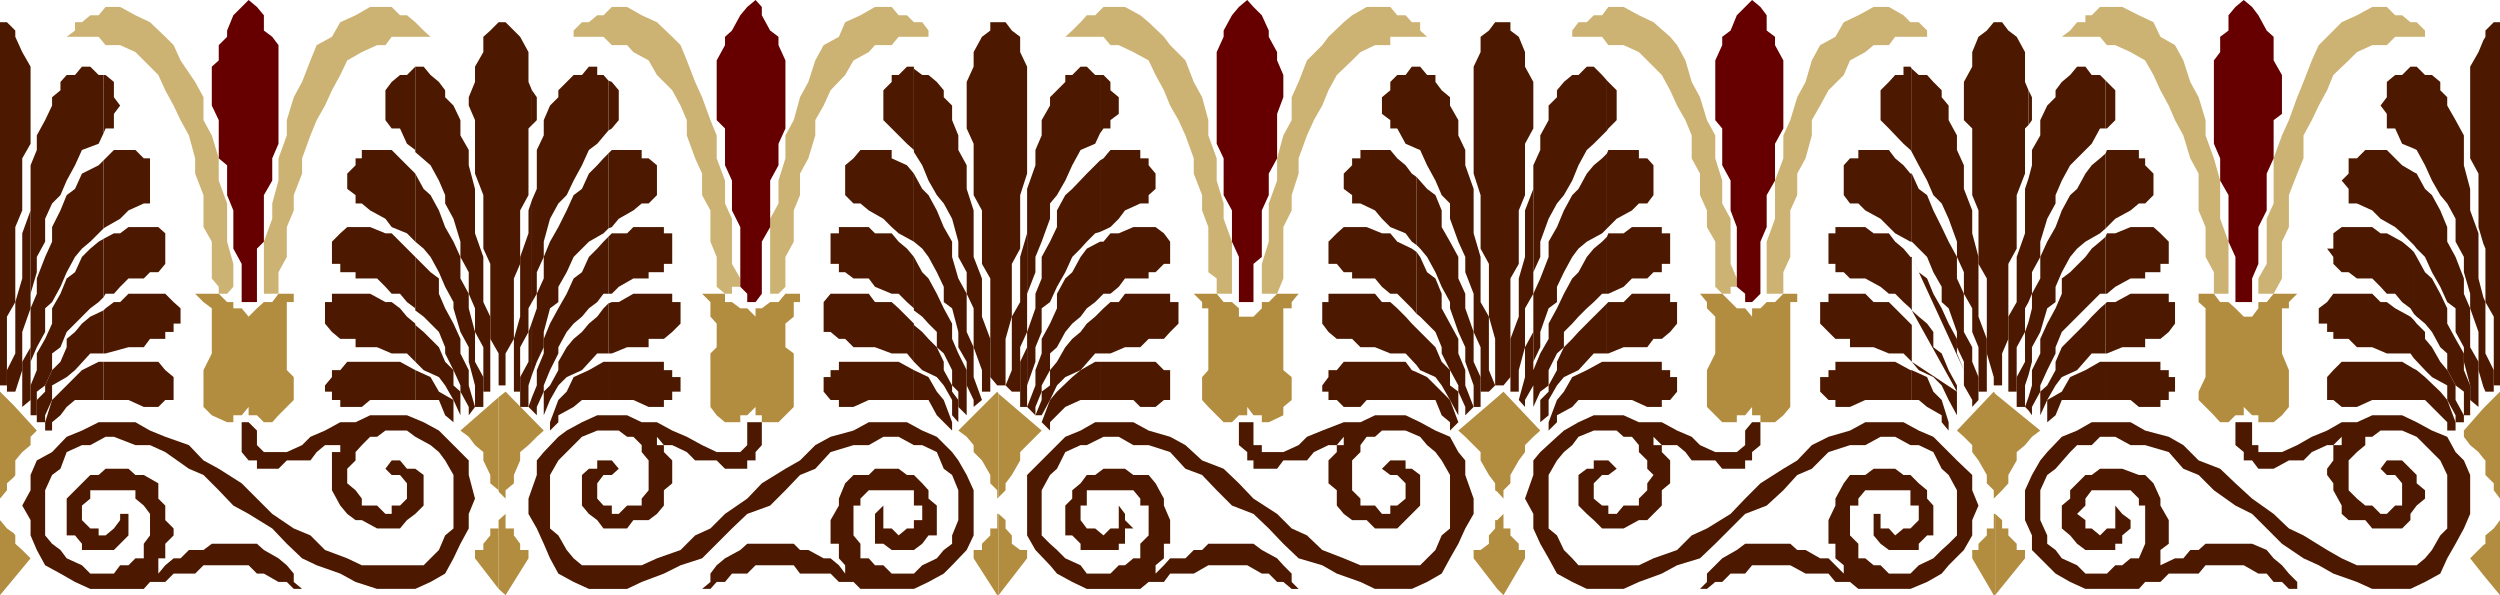
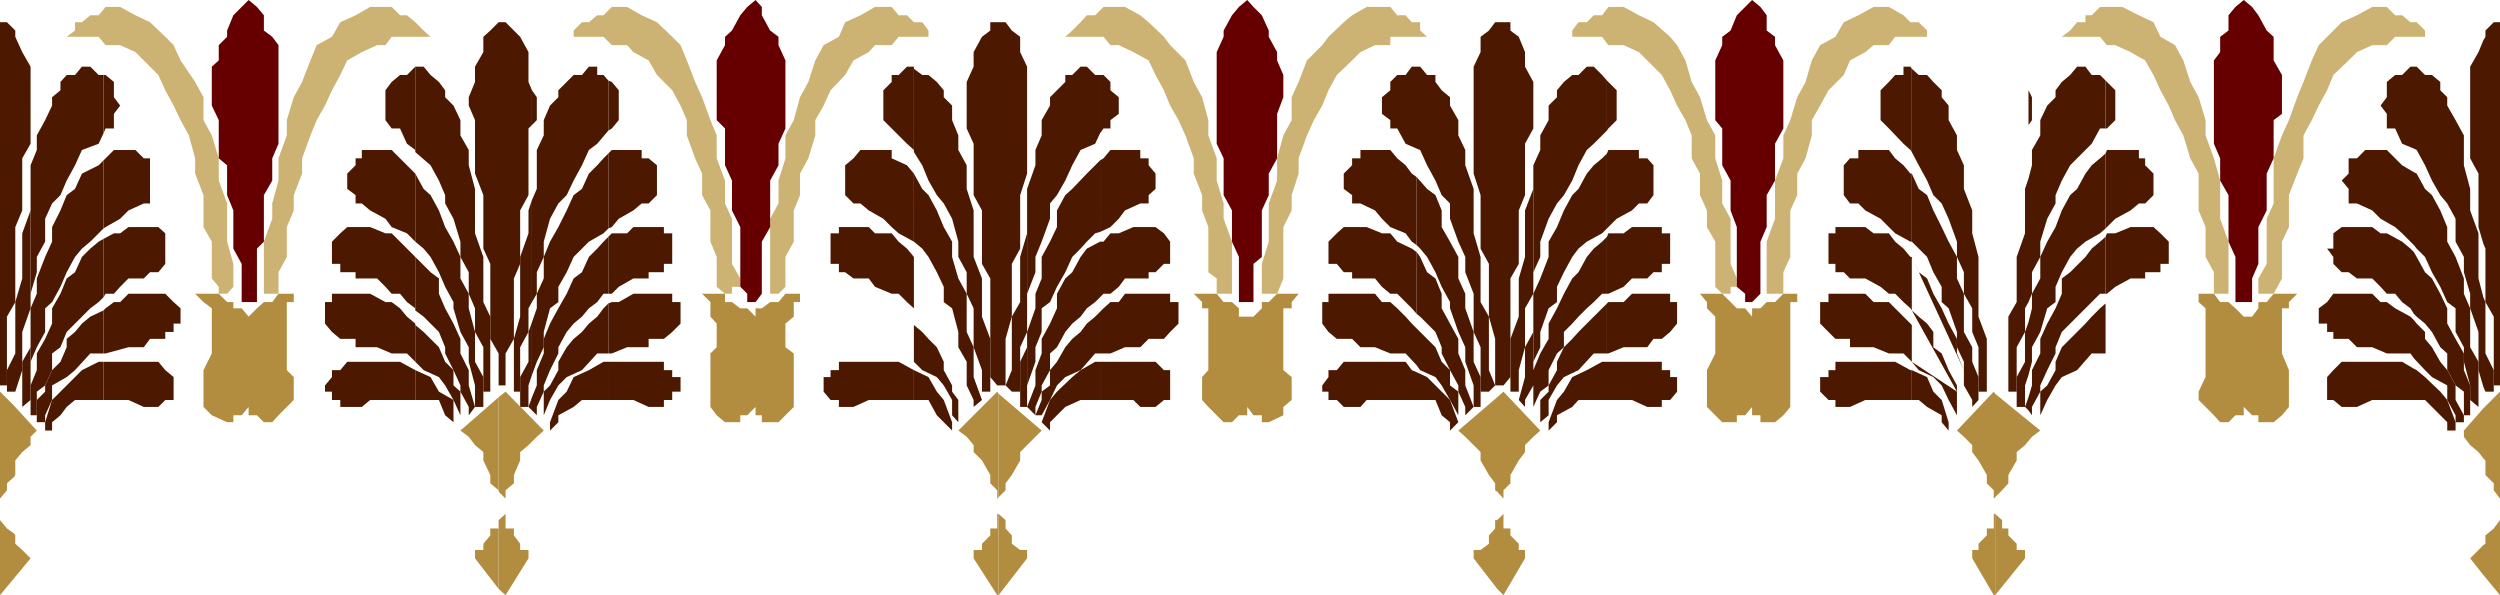
<svg xmlns="http://www.w3.org/2000/svg" width="360" height="85.699">
  <path fill="#4c1900" d="M4.402 59.8h.899v-3.402L6.5 55.5l1-2.2v-2.402L8.703 50l.899-2.2 1.199-1.202 2.199-2.2 1.203-.898.7-.7v-8.402l-.7.403-1.203 1L11.8 37l-1 2.2-1.198.898-.899 2.203L7.5 44.398v2.2l-1 2.203-1.2 2.097v2.403L4.403 55.5v4.3" />
  <path fill="#4c1900" d="M4.402 52.398v-8V50l-1.199 2.098v6.5l1.2-1v-5.2" />
  <path fill="#4c1900" d="M4.402 52.098 5.301 50 6.5 47.8v-3.402l1-.898 1.203-2.2.899-2.1L10.8 37l1-1.2 1.199-1 1.902-1.902v-9.8l-.699.703L11.801 25l-1 2.2-1.2.898-.898 2.203L7.5 32.699v2.102L6.5 37l-1.2 3.098V42.3l-.898 2.097v7.7" />
  <path fill="#4c1900" d="M4.402 43.5V25v5.3l-1.199 3.298v6.5l-1 3.402v7.398L1 53.301v3.097h1.203l1-3.097v-5.5l1.2-3.403V43.5" />
  <path fill="#4c1900" d="m4.402 42.3.899-3.1V37L6.5 34.8v-3.3l1-2.2 1.203-1.202L9.602 26l1.199-2.2 1-2.202 2.402-.899.7-1.5v-8.398h-.7L13 9.598h-1.2l-1 1.203H9.603l-.899 1V13L7.5 14v1.2l-1 2.1-1.2 2.2v2.098L4.403 23.8v18.5m-.001-26.902v-5.8L3.203 7.5l-1-2.2v-.902L1 3.2H0v52.3h1v-9.902L2.203 43.5V32.7l1-2.4v-7.5l1.2-2.1v-5.302m10.499 42.2H18.5l2.203 1h2.098l1-1H25V54.3l-1.2-1-1-1.203h-7.898v5.5" />
  <path fill="#4c1900" d="M14.902 52.098h-.699L11.801 53.3l-3.098 3.097-1.203 1.2-1 3.203V62h1v-1.2l1.203-1 .899-1.202 1.199-1h4.101v-5.5m0-1.2h.301L18.5 50h2.203l.899-1.2H23.8v-1H25v-1.202h1v-2.2l-1-.898-1.2-1.2h-5.3l-1.2 1.2h-.898l-1.199.898-.3.301v6.2" />
  <path fill="#4c1900" d="M14.902 44.7 13 45.597l-1.2 1-1 1.203-1.198 1V50l-.899 2.098L7.5 53.3l-1 2.199v.898l-1.2 1.2V60.8h1.2v-1l1-2.203V55.5l2.102-1.2 1.199-1L13 50.899h1.902V44.7m0-1.9.301-.5h1.2l.898-1 1.199-1.202h2.203l.899-.899H22.8l1-1.199v-4.402l-1-.899h-4.3l-1.2.899h-.898l-1.5.8v8.403m0-9.903.301-.199 2.098-1.199 1.199-1.2 2.203-1h.899v-6.5h-.899L19.5 21.599h-3.098L15.203 22.8l-.3.297v9.8M14.902 19.2l.301-.7h1.2v-2.102L17.3 15.2l-.898-1.2v-2.2l-1.199-1h-.3v8.4m332.699 38.398h1.601l1 1 1.2 1.203 1 1V62h1.199v-1.2l-1.2-3.202-1-1.2-2.199-2.097-1.203-1-.398-.203v4.5m0-4.5-1.7-1h-8.699L336 53.3l-.898 1v3.297H336l1.203 1h2.2l2.199-1h6v-4.5" />
  <path fill="#4c1900" d="m347.602 51.598 1.601 1.703 1 1 2.2 1.199v2.098l1.199 2.203v1h1.199v-1l-1.2-2.203V55.5l-1-1.902-.199-.297-1-1.203L350.203 50l-1-1.2v-1L348 46.599l-.398-.5v5.5m0-5.501-.5-.5-2.2-1.2-1.199-.898h-.902l-1.2-1.2H336l-.898 1.2-1.2.898v2.2h1.2V47.8H336v1h2.203l1.2 1.199h2.199l2.101.898h3.399l.5.7v-5.5" />
  <path fill="#4c1900" d="m347.602 45.2.398.398 1.203 1 1 1.203 1.2 2.199 1 .898v2.403l.199.297 1 1.902 1.199.898v3.403h.902V55.5l-.902-2.2v-2.402l-1.2-2.097-1.199-2.203v-2.2l-1-2.097-1.199-2.203-1-.899L348 37l-.398-.7v8.9m0-8.9-.5-.5-1.2-1-2.199-1.202h-.902l-1.2-.899h-4.398l-1.203.899V35.8h-.898L336 37v1l1.203 1.2h1l1.2.898h2.199L342.8 41.3l.902 1h1.2l1 1.199 1.199.898.5.801V36.3" />
  <path fill="#4c1900" d="m347.602 35.3.398.5 1.203 1.2 1 2.2 1.2 2.1 1 2.2 1.199.898v3.403L354.8 50v2.098l.902 3.402v2.098l1.2 1v-6.5l-1.2-2.098v-5.602l-.902-2.097v-2.203L353.6 37l-1.199-2.2v-2.1l-1-2.4-1.199-2.202-1-.899L348 25l-.398-.2v10.5m0-10.5-1.7-1-1-1-1.199-1.202h-3.101l-1.2 1.203h-1.199V25l-1 1 1 1.2v2.1h1.2l2.199 1 1.199 1.2 2.101 1.2 1 .898 1.2 1.203.5.5V24.8" />
  <path fill="#4c1900" d="m347.602 21.398.398.2 1.203 2.203 1 2.199 1.2 2.098 1 1.203 1.199 2.199v3.3L354.8 37v2.2l.902 3.1v2.098l1.2 3.403v5.5l.699 2.398V42.801l-.7-2.703v-6.5l-1.199-3.297v-3.102l-.902-3.398V19.5l-1.2-2.2-1.199-2.1V14l-1-1v-1.2l-1.199-1h-1L348 9.599h-.398v11.8m0-11.801h-.5l-1.2 1.203h-1l-1.199 1V14l-.902 1.2.902 1.198V18.5h1.2l1 2.2 1.699.698v-11.8m10 46.102.3.698h1.2v-3.097l-1.2-2.403V43.5l-.3-.7v12.9" />
  <path fill="#4c1900" d="m357.602 35.098.3.703V43.5l1.2 2.098V55.5H360V3.2h-.898l-1.2 1.198v.903l-.3.5v29.297m0-29.298-.7 1.7-1.199 2.098V22.8l1.2 2.199v7.7l.699 2.398V5.8M59.8 57.598h3.403l.899 2.203 1.199 1V62v-4.402l-2.098-1.2L62 54.301l-2.2-1v4.297" />
  <path fill="#4c1900" d="m59.8 53.3-2.198-1.202H50L49 53.3h-1.2v1l-1 1.199v.898h1v1.2H49v1h3.102l1.199-1h6.5V53.3m-.001-1.202L61 53.3l2.203 1 .899 1.199 1.199 2.098 1 2.203v1-4.403l-1-.898v-2.2l-1.2-1.202L63.204 50 62 48.8l-1-1-1.2-1v5.298" />
  <path fill="#4c1900" d="M59.8 46.8v-.202l-1.198-1-1-1.2-1.2-.898H55.5l-2.2-1.2h-5.5v1.2h-1v3.098l1 1.203 1.2 1h2.203V50h3.098l2.101.898h2.2l1.199 1.2V46.8m-.001-2.1 1.2.898 2.203 2.203.899 2.199v.898l1.199 2.403 1 2.199v.898l1.199 2.2V59.8l.902-1.203L67.5 55.5v-2.2l-1.2-2.402v-2.097l-1-2.203-1.198-2.2-.899-2.097v-2.203L62 39.199 59.8 37v7.7" />
  <path fill="#4c1900" d="m59.8 37-2.198-2.2-1.2-1.202H55.5l-2.2-.899H50l-1 .899-1.2 1.203V38H49v1.2h2.203v.898h3.098L55.5 41.3l.902 1h1.2l1 1.199 1.199.898v.301V37m-.001-2.2 1.2 1 1 1.2 1.203 2.2.899 2.1 1.199 2.2v.898l1 3.403L67.5 50v2.098l.902 3.402v3.098h1.2V54.3l-1.2-2.203V47.8l-.902-3.403V42.3l-1.2-2.203V37l-1-2.2-1.198-2.1-.899-2.4L62 28.099l-1-.899-1.2-2.2v9.8" />
  <path fill="#4c1900" d="m59.8 25-2.198-2.2-1.2-1.202h-4.3V22.8h-.899v1L50 25v2.2l1.203.898V29.3h.899l1.199 1 2.199 1.2.902 1.2 2.2.898L59.8 34.8V25m0-3.102 2.2 1.903L63.203 26l.899 2.098V29.3l1.198 2.2 1 3.3V37l1.199 2.2v3.1l.902 2.098v3.403l1.2 2.199v6.398h1v-10.8l-1-2.098V37l-1.2-3.402v-6.399l-.902-3.398v-2.203L66.3 19.5v-2.2l-1-2.1-1.198-1.2v-1l-.899-1.2-1.203-1-1-1.202h-1.2v12.3" />
  <path fill="#4c1900" d="M59.8 9.598 58.603 10.8h-1l-1.2 1L55.5 13v4.3l.902 1.2h1.2l1 2.2 1.199.898v.3-12.3m16.801 49.5.699.703v-1.203l1-2.2V55.5l.902-2.2 1.2-2.402V50l1.199-2.2 1-1.202 1.199-1 1-1.2L86 43.5l.902-1.2h.7v-8.202l-.7.703-.902 1L84.8 37l-1 2.2-1.198.898-1 2.203-1.2 2.097-1.199 2.2-.902 2.203v2.097l-1 2.403V55.5l-.7 1.7v1.898" />
  <path fill="#4c1900" d="m76.602 57.2-.5 1.398.5.5zm0-3.2.699-1.902 1-2.098v-2.2l.902-3.402 1.2-.898v-2.2l1.199-2.1 1-2.2 2.199-2.2 2.101-1.202.7-.7v-10.8l-.7.703-.902 1L84.8 25l-1 2.2-1.198.898-1 2.203-1.2 2.398-1.199 2.102L78.301 37v3.098l-1 2.203v2.097l-.7 2V54" />
  <path fill="#4c1900" d="m76.602 46.398-.5 1.403v4.297l-1.2 2.203v4.297h1.2V55.5l.5-1.5v-7.602m0-2.898.699-1.2v-3.1l1-2.2v-2.2l.902-3.3 1.2-2.2 1.199-1.202 1-2.098 1.199-2.2 1-2.202L86 20.699l1.602-1.898v-7.203l-.7-.797H86V9.598h-1.2l-1 1.203h-1.198L80.402 13v1l-1.199 1.2-.902 2.1v2.2l-1 2.098v5.601l-.7 1.602V43.5" />
  <path fill="#4c1900" d="m76.602 28.8-.5 1.5v3.298L74.902 37v8.598L74 48.8v7.597h.902V50l1.2-2.2v-3.402l.5-.898V28.8m0-10.8.699-.7V14l-.7-1v5" />
  <path fill="#4c1900" d="m76.602 13-.5-1.2V7.5l-1.2-2.2-2.101-2.1h-1l-1.2 1.198-1 .903V7.5l-1.199 2.098V11.8L67.5 14v1.2l.902 2.1V25l1.2 3.098V35.8l1 2.199v10.8l1.199 2.098V55.5h1v-4.602L74 48.801v-8.703L74.902 38v-7.7l1.2-2.202V18.5l.5-.5v-5m11 44.598h3.601l2.2 1h2.199v-1H96.8v-1.2H98v-2.097h-1.2v-1h-1.198v-1.203h-8v5.5m0-5.5h-.7L84.801 53.3l-2.2 1-1 2.097-1.199 1.2-1.199 3.203V62l1.2-1.2v-1l2.199-1.202 1.199-1h3.8v-5.5m.001-1.2h.5L90.3 50h3.101v-1.2h2.2l1.199-1 1.2-1.201V43.5h-1.2v-1.2h-5.597l-2.101 1.2h-1l-.5.2v7.198" />
  <path fill="#4c1900" d="m87.602 43.7-.7.698-.902 1.2-1.2 1-1 1.203-1.198 1-1 1.199-1.2 2.098V53.3l-1.199 2.2-.902.898v3.403l.902-2.203 1.2-2.098 1.199-1.2 2.199-1L86 50.899h1.602V43.7m0-1.4h.5l1-1 2.101-1.202h2.2v-.899h2.199V38H96.8v-4.402h-1.2v-.899h-4.398l-.902.899h-2.2l-.5.5V42.3m.002-9.402.5-.199 1-1.199 2.101-1.2 1.2-1h1l1.199-1.202V23.8l-1.2-1h-1v-1.203h-4.3l-.5.5v10.8m0-14.097.5-.3 1-1.2V13l-1-1.2-.5-.202V18.8M275.3 57.598h1l1.2 1 2.102 1.203v1l1 1.199v-1.2l-1-3.202-1.2-1.2-.902-2.097-2.2-1v4.297" />
  <path fill="#4c1900" d="M275.3 53.3h-.198l-2.2-1.202h-8.601V53.3h-1v1h-1.2v2.097l1.2 1.2h1v1h2.101l2.2-1h6.699V53.3m-.001-1.202 1 1.203 2.102 1 1.2 1.199 1 2.098L281.8 59.8v1-4.403l-6.5-4.3" />
  <path fill="#4c1900" d="m275.3 46.8-.198-.202-2.2-2.2L272 43.5h-2.2l-1.198-1.2H263.3v1.2h-1.2v3.098l1.2 1.203 1 1h2.101V50h3.399l2.199.898h2.102l1.199 1.2V46.8m0-2.1 1 .898 1.2 1 .902 1.203V50l1.2.898 1 2.403L281.8 55.5v.898L275.3 44.7m0-7.7h-.198l-1-1.2-1.2-1-.902-1.202h-2.2l-1.198-.899H264.3v.899h-1V38h1v1.2h1.199l.902.898h2.2L270.8 41.3l1.199 1h.902l1.2 1.199 1 .898.199.301V37m0-2.2 2.2 2.2.902 2.2 1.2 2.1v2.2l1 .898 1.199 3.403V50l1 2.098V55.5L284 57.598v1l.902-1V54.3L284 52.098V50l-1.2-2.2v-5.5l-1-2.202V37l-1.198-2.2-1-2.1-1.2-2.4-.902-2.202-1.2-.899-1-2.199v9.8" />
  <path fill="#4c1900" d="M275.3 25h-.198l-1-1.2-1.2-1-.902-1.202h-4.398V22.8h-1.2l-.902 1v4.297l.902 1.203h1.2l1 1 2.198 1.2 1.2 1.2.902.898 2.2 1.203h.199V25m-.001-3.102 1 1.903L277.5 26l.902 2.098 1.2 1.203 1 2.199 1.199 3.3V37l1 2.2v3.1L284 44.399v3.403l.902 2.199v6.398h1.2v-7.597l-1.2-3.203V37L284 33.598V30.3l-1.2-3.102V23.8l-1-2.203V19.5l-1.198-2.2v-2.1l-1-1.2v-1l-1.2-1.2-.902-1h-1.2l-1-.902v12" />
  <path fill="#4c1900" d="m275.3 9.898-.198-.3h-1V10.8h-1.2l-.902 1-1.2 1.2v4.3l1.2 1.2 2.102 2.2 1 .898.199.3v-12m16.801 49.2.5.703v-1.203l1.199-2.2V55.5l1-2.2L296 50.899V50l.902-2.2 1.2-1.202 2.199-2.2.902-.898 1.2-1.2h.8v-8.202l-.8.703-1.2 1-.902 1.199-2.2 2.2-1.199.898V42.3L296 44.398l-1.2 2.2-1 2.203v2.097l-1.198 2.403V55.5l-.5 1.7v1.898m0-1.898-.5 1.398.5.5zm0 0" />
  <path fill="#4c1900" d="m292.102 54 .5-1.902V50l1.199-2.2 1-3.402L296 43.5v-2.2l.902-2.1 1.2-2.2 1-1.2 1.199-1 2.101-1.202.801-.7v-10.8l-.8.703-1.2 1-.902 1.199-1.2 2.2-1 .898-1.199 2.203-.902 2.398-1.2 2.102-1 2.199v3.098l-1.198 2.203v2.097l-.5 2V54m0-7.602-.5 1.403v4.297l-1.2 2.203v4.297h1.2V55.5l.5-1.5v-7.602" />
  <path fill="#4c1900" d="m292.102 43.5.5-1.2v-3.1L293.8 37v-2.2l1-3.3 1.2-2.2v-1.202l.902-2.098 1.2-2.2 2.199-2.202.902-.899 1.2-2.199h.8v-6.902l-.8-.797h-1.2l-.902-1.203h-1.2l-1 1.203-1.199 1L296 13v1l-1.2 1.2-1 2.1v2.2l-1.198 2.098V23.8l-.5 1.898V43.5m0-17.8-.5 1.5v6.398l-1.2 3.402v6.5l-1.199 2.098v10.8h1.2V50l1.199-2.2v-3.402l.5-.898V25.7m0-7.7.5-.7V14l-.5-1v5" />
-   <path fill="#4c1900" d="m292.102 13-.5-1.2V7.5l-1.2-2.2-1.199-.902-.902-1.199h-1.2l-1 1.2-1.199.902L284 7.5v2.098l-1.2 2.203v5.5L284 18.5v9.598l.902 2.203V38l1.2 2.098v10.8l1 3.403V55.5h1.199v-4.602l.902-2.097V38l1.2-2.2v-7.702L291.601 25v-6.5l.5-.5v-5m11.102 44.598h3.598l1.199 1h3.102v-1h1.199v-1.2h.902v-2.097h-.902v-1h-1.2v-1.203h-7.898v5.5m0-5.5h-.8L300.3 53.3l-2.2 1-1.199 2.097-2.101 1.2V60.8l1.199-1 .902-2.203h6.301v-5.5m.001-1.199h.2l2.199-.898h3.3v-1.2h2.2l1.199-1 .902-1.202V43.5h-.902v-1.2h-5.5l-2.2 1.2h-1.199l-.199.2v7.198" />
  <path fill="#4c1900" d="m303.203 43.7-.8.698-1.2 1.2-.902 1-1.2 1.203L296.903 50 296 52.098V53.3l-1.2 2.199-1 .898V59.8l1-2.203L296 55.5l.902-1.2 2.2-1 2.101-2.402h2V43.7m0-1.4h.2l1.199-1 2.199-1.202h2.101v-.899h2.2V38h1.199v-3.2l-1.2-1.202-1-.899h-3.3l-2.2.899h-1.199l-.199.5V42.3m0-9.402 1.399-1.398 2.199-1.2 1.199-1h.902l1.2-1.202V25l-1.2-1.2v-1H308v-1.202h-4.598l-.199.5v10.8m0-14.398h.2l1.199-1.2V13l-1.2-1.2-.199-.202V18.5M282.8 53.3l-1-2.402v-2.097l-1.198-2.203-1-2.2-1.2-2.097-.902-2.203-1.2-.899-1-2.199 7.5 16.3m-151.198 4.298h2.101l1.2 2.203L137.101 62v-1.2l-1.2-3.202-1-1.2-1.199-2.097-2.101-1v4.297" />
  <path fill="#4c1900" d="m131.602 53.3-2.2-1.202h-8.601V53.3h-1.2v1h-1v2.097l1 1.2h1.2v1h2.101l2.2-1h6.5V53.3m0-1.202L132.8 53.3l2.101 1 1 1.199 1.2 2.098V59.8l.898 1v-3.203l-.898-1.2V55.5l-1.2-2.2v-1.202l-1-2.098-1.199-1.2-.902-1-1.2-1v5.298" />
-   <path fill="#4c1900" d="M131.602 46.8v-.202l-2.2-2.2-1-.898H126l-.898-1.2h-5.5l-1 1.2v4.3h1l1.199 1h.902l1.2 1.2H126l2.402.898h2.2l1 1.2V46.8m0-2.1 1.199.898.902 1 1.2 1.203V50l1 .898 1.199 2.403V55.5l.898.898v2.2l1.203 1.203v-6.5L138 50.898l-.898-2.097v-2.203l-1.2-2.2-1-2.097-1.199-2.203-.902-.899L131.6 37v7.7" />
  <path fill="#4c1900" d="m131.602 37-1-1.2-1.2-1-1-1.202H126l-.898-.899H120.8v.899h-1.2V38h1.2v1.2h.902l1.2.898h2.199L126 41.3l2.402 1h1l1.2 1.199 1 .898v.301V37m0-2.2 1.199 1 .902 1.2 1.2 2.2 1 2.1v2.2l1.199.898.898 3.403V50l1.203 2.098V55.5l1 2.098v1l1.2-1-1.2-3.297V50l-1-2.2v-5.5L138 40.099 137.102 37v-2.2l-1.2-2.1-1-2.4-1.199-2.202-.902-.899L131.6 25v9.8" />
  <path fill="#4c1900" d="m131.602 25-1-1.2-2.2-1v-1.202h-4.5l-1 1.203-1.199 1v4.297l1.2 1.203h1l1.199 1 2.101 1.199 1.2 1.2 1 .898 2.199 1.203V25m0-3.102 1.199 1.903.902 2.199 1.2 2.098 1 1.203 1.199 2.199.898 3.3V37l1.203 2.2v3.1l1 2.098V50l1.2 3.3v3.098h1.199v-7.597l-1.2-3.203v-5.5L140.203 37v-6.7l-1-3.1v-3.4L138 21.599V19.5l-.898-2.2v-2.1l-1.2-1.2v-1l-1-1.2-1.199-1h-.902l-1.2-.902v12" />
  <path fill="#4c1900" d="M131.602 9.898v-.3h-1l-1.2 1.203h-1v1L127.203 13v4.3l3.399 3.4 1 .898v.3-12m16.3 48.7 1.2 1.203v-1.203l.898-2.2V55.5l1.203-2.2v-2.402l1-.898 1.2-2.2 1-1.202 1.199-1 .898-1.2 1.203-.898.7-.7v-8l-1.903 1-.898 1.2-1.2 2.2-1 .898-1.199 2.203v2.097l-1 2.2L150 48.8v2.097l-.898 2.403v2.2l-1.2 3.098m0-2.898V50l-1 2.098v6.5h1v-2.899" />
  <path fill="#4c1900" d="m147.902 55.5 1.2-3.402V50l.898-2.2v-3.402l1.203-.898 1-2.2 1.2-2.1 1-2.2 1.199-1.2.898-1 1.203-1.202.7-.2v-10.3l-.7.703L156.5 25l-2.098 2.2-1 .898-1.199 2.203v2.398l-1 2.102L150 37v3.098l-.898 2.203v2.097l-1.2 3.403V55.5" />
  <path fill="#4c1900" d="M147.902 43.5V27.2v6.398l-1 3.402v6.5l-1.199 2.098V53.3l-.902 2.199.902.898h1.2V50l1-2.2v-4.3" />
  <path fill="#4c1900" d="m147.902 42.3 1.2-3.1V37l.898-2.2 1.203-3.3v-2.2l1-1.202 1.2-2.098 1-2.2 1.199-2.202 2.101-.899.7-1.5v-8.398h-.7L156.5 9.598h-.898l-1.2 1.203h-1v1L151.203 14v1.2L150 17.3v2.2l-.898 2.098V23.8l-1.2 3.398V42.3m0-23.1V9.597l-1-2.098V5.3l-1.199-.902-.902-1.199h-2.2v1.2l-1.199.902-1.199 2.199v2.098l-1 2.203V18.5l1 2.2v7.398l1.2 2.203V38l1.199 2.098V54.3l1 1.199h1.199v-6.7l.902-3.202V38l1.2-2.2v-7.702l1-3.098v-5.8m10.499 38.398h4.801l1 1h2.2l1.199-1h.898V53.3h-.898l-1.2-1.203h-8v5.5" />
  <path fill="#4c1900" d="M158.402 52.098h-.699l-2.101 1.203-1.2 1-2.199 2.097-1 1.2L150 60.8l1.203 1.2v-1.2l1-1 1.2-1.202 2.199-1h2.8v-5.5m0-1.2h1.5L162 50h2.203l1.2-1.2h2.199l.898-1 1.203-1.202V43.5H168.5v-1.2H162l-.898 1.2h-1.2l-1 .898-.5.5v6" />
  <path fill="#4c1900" d="m158.402 44.898-.699.7-1.203 1-.898 1.203-1.2 1-1 1.199-1.199 2.098-1 1.203V55.5l-1.203.898v1.2l-.898 2.203H150l1.203-2.203 1-2.098 1.2-1.2 2.199-1 2.101-2.402h.7v-6m-.001-2.098.5-.5h1l1.2-1 .898-1.202h3.402v-.899h1l1.2-1.199h.898v-3.2l-.898-1.202-1.2-.899h-3.199l-2.101.899h-1.2l-1 1.203h-.5v8m0-9.403 1.5-.699 1.2-1.199.898-1.2 2.203-1h1.2v-1.202l1-.899V25l-1-1.2v-1h-1.2v-1.202h-4.3l-1 1.203-.5.297v10.3m-.001-14.198.5-.7h1v-1.2l1.2-.902V14l-1.2-1v-1.2l-1-1h-.5v8.4M204 57.598h2.703l.899 2.203 1.199 1V62L210 60.8l-1.2-3.202-1.198-1.2-2.102-2.097-1.5-.703v4m0-4-.7-.297-.898-1.203H193.5l-1 1.203h-1.2v1l-.898 1.199v.898h.899v1.2h1.199l1 1h2.402l.899-1H204v-4" />
  <path fill="#4c1900" d="m204 52.598.5.703 2.203 1 .899 1.199 1.199 2.098L210 59.8v1-4.403l-1.2-.898v-2.2l-1.198-1.202-.899-2.098-1.203-1.2-1.5-1.5v5.298m0-5.297-.7-.702-.898-1-1.199-1.2-1-.898H199l-1-1.2h-6.7v1.2h-.898v3.098l.899 1.203 1.199 1h2.203l1.2 1.199H198l2.203.898h2.2l1.597 1.7V47.3" />
  <path fill="#4c1900" d="m204 45.2.5.398 2.203 2.203.899 2.199v.898l1.199 2.403L210 55.5v.898l1 2.2V59.8l1.203-1.203L211 55.5v-2.2l-1-2.402v-2.097l-1.2-2.203-1.198-2.2v-2.097l-.899-2.203-1.203-.899-1-2.199-.5-.7v8.9" />
  <path fill="#4c1900" d="m204 36.3-.7-.5-2.097-1-1-1.202H199l-2.2-.899h-3.3l-1 .899-1.2 1.203V38h1.2l1 1.2h1.203v.898H198l1 1.203 1.203 1h1l2.098 2.097.699.801v-8.898m0-1.001.5.5 1 1.2 1.203 2.2.899 2.1 1.199 2.2v.898L210 47.801 211 50v2.098l1.203 3.402v3.098h1V54.3l-1-2.203V47.8L211 44.398v-2.097l-1-2.203V37l-1.2-2.2-1.198-2.1v-2.4l-.899-2.202-1.203-.899L204 25.5v9.8" />
  <path fill="#4c1900" d="m204 25.5-.7-.5-.898-1.2-1.199-1-1-1.202h-4.3V22.8h-1.2v1L193.5 25v2.2l1.203.898V29.3h1.2l2.097 1 1 1.199 1.203 1.2 2.2.898.898 1.203.699.5v-9.8m0-4.102.5.2 1 2.203L206.703 26l.899 2.098L208.8 29.3v2.2l1.2 3.3 1 2.2v2.2l1.203 3.1v5.5l1 2.2v6.398h1.2l.898-.898-.899-2.2v-7.702l-1.199-2.098V37l-1-3.402v-6.399L211 23.801v-2.203l-1-2.098v-2.2l-1.2-2.1V14l-1.198-1-.899-1.2v-1H205.5l-1-1.202h-.5v11.8m0-11.8h-.7l-.898 1.203h-1.199l-1 1V13L199 14v2.398l1.203.903V18.5h1l1.2 2.2 1.597.698v-11.8m16.8 49 1-2.2 1.2-.898v-2.2l1.203-2.402 1-.898v-2.2l1.2-1.202.898-1 1.199-1.2 1-.898 1.203-1.2h.7v-8.202l-.7.703-1.203 1-1 1.199-1.2 2.2-.898.898-1.199 2.203-1 2.097-1.203 2.2V48.8l-1.2 2.097-1 2.403v5.297m0-4.097V42.3v5.5l-1.198 2.2v4.3l-.899 3.298.899 1v-1L220.8 55.5v-1" />
  <path fill="#4c1900" d="m220.8 52.098 1-2.098v-2.2l1.2-3.402 1.203-.898v-2.2l1-2.1 1.2-2.2.898-1.2 1.199-1 2.203-1.202.7-.7v-10.8l-.7.703-1.203 1-1 1.199-1.2 2.2-.898.898-1.199 2.203-1 2.398L223 34.801V37l-1.2 3.098-1 2.203v9.797" />
  <path fill="#4c1900" d="M220.8 40.398V23.801v3.398l-1.198 3.102V37l-.899 3.098v5.5L217.5 48.8v7.597h1.203V53.3l.899-3.301v-5.602l1.199-2.097v-1.903" />
  <path fill="#4c1900" d="m220.8 39.2 1-2.2v-2.2l1.2-3.3 1.203-2.2 1-1.202 1.2-2.098.898-2.2 1.199-2.202 1-.899 1.902-1.898v-7.203l-.699-.797-1.203-1.203h-1l-1.2 1.203h-.898l-1.199 1-1 1.199v1L223 15.2v2.1l-1.2 2.2v2.098l-1 2.203v15.398m0-21.899v-5.5l-1.198-2.202V7.5l-.899-2.2-1.203-.902V3.2h-2.2l-.898 1.2-1.199.902V7.5l-1 2.098V25l1 3.098V35.8l1.2 2.199v7.598l.898 3.203v6.7h1.199l1-1.2V40.099L218.703 38v-7.7l.899-2.202v-7.399L220.8 18.5v-1.2m10.602 40.298H235l2.203 1h2.098v-1h1.199l1-1.2v-2.097h-1v-1h-1.2v-1.203h-7.898v5.5m0-5.5h-.699L228.5 53.3l-2.098 1-1.199 2.097-1 1.2L223 60.8V62l1.203-1.2v-1l2.2-1.202.898-1h4.101v-5.5m0-1.2h.2L233.8 50h3.402l.899-1.2h1.199l1.199-1 1-1.202V43.5h-1v-1.2H235l-1.2 1.2h-2.198l-.2.2v7.198" />
  <path fill="#4c1900" d="m231.402 43.7-.699.698-1.203 1.2-1 1-1.2 1.203-.898 1L225.203 50l-1 2.098V53.3L223 55.5v.898l-1.2 1.2V60.8l1.2-1v-2.203l1.203-2.098 1-1.2 2.098-1 2.199-2.402h1.902V43.7m0-1.4h.2l2.199-1L235 40.099h2.203l.899-.899h1.199V38h1.199v-4.402h-1.2v-.899H235l-1.2.899h-2.198l-.2.5V42.3m0-9.402 1.399-1.398L235 30.3l1-1h1.203l.899-1.202V23.8l-.899-1H236v-1.203h-4.398l-.2.5v10.8m0-14.097.2-.3 1.199-1.2V13l-1.2-1.2-.199-.202V18.8" />
  <path fill="#b28c3f" d="m2 83.3 2.402-2.902L3.203 79.2l-1-.898v-1.203L2 76.8v6.5m0-6.5-1-.702-1-1.2V85.7l2-2.398v-6.5M2 68.7l.203-.302v-2.097l1-1.203 1.2-1v-1.2L5.3 62 2 58.398V68.7m0-10.302-2-2v15.403l1-1.203v-1l1-.899V58.4m355.602 24.4L360 85.7V74v.898l-.898 1.2-1.2 1V78.3l-.3.199v4.3m0-4.299-1.899 1.898 1.899 2.403V78.5m0-12.5.3.3v2.098l1.2 1.2v1L360 71.8V56.398l-2.398 2.403V66m0-7.2L354.8 62v.898l.902 1.2 1.2 1 .699.902v-7.2M71.8 84.8l1 .9 3.302-5.302V79.2h-1.2v-.898L74 77.098v-1h-1.2V74l-1 .898v9.903" />
  <path fill="#b28c3f" d="M71.8 74.898v1.2h-1.198v1l-1 1.203v.898h-1.2v1.2l3.399 4.402v-9.903M71.8 70.8l1 1v-1.202l1.2-1v-1.2l.902-2.097v-1.203l1.2-1 1.199-1.2 1-.898-5.5-5.602-1 .801v13.602" />
  <path fill="#b28c3f" d="M71.8 57.2 66.3 62l1.2.898.902 1.2 1.2 1V66.3l1 2.097v1.2l1.199 1v.203-13.602M287.3 85.7l4.302-5.302V79.2h-1.2v-.898l-1.199-1.203v-1h-.902v-1.2l-1-.898v11.7" />
  <path fill="#b28c3f" d="M287.3 74h-.198v2.098h-1v1l-1.2 1.203v.898H284v1.2l3.102 5.3h.199V74m-.001-2.402 1-1 .903-1v-1.2l1.2-2.097v-1.203l1.199-1 1-1.2L293.8 62l-6.5-5.3v14.898m0-14.898-.198-.302L281.8 62l1 .898 1.199 1.2v1l.902 1.203 1.2 2.097v1.2l1 1V71.8l.199-.203V56.699M143.8 85.7l4.102-5.302V79.2h-1l-1.199-.898v-1.203l-.902-1v-1.2l-1-.898v11.7" />
  <path fill="#b28c3f" d="M143.8 74h-.198v2.098h-1v1l-1.2 1.203v.898h-1.199v1.2l3.399 5.3h.199V74m-.001-2.402 1-1v-1l.903-1.2 1.2-2.097v-1.203L150 62l-6.2-5.3v14.898" />
  <path fill="#b28c3f" d="m143.8 56.7-.198-.302L138 62l1.203.898 1 1.2v1l1.2 1.203 1.199 2.097v1.2l1 1V71.8l.199-.203V56.699M215.602 84.8l.898.9 3.102-5.302V79.2h-.899v-.898l-1.203-1.203v-1h-1V74l-.898.898v9.903m0-9.903h-.301v1.2l-.899 1V78.3l-1.199.898h-1v1.2l3.399 4.402v-9.903m0-4.097.898 1v-1.202l1-1v-1.2l1.203-2.097.899-1.203v-1l1.199-1.2 1-.898-5.301-5.602-.898.801v13.602m0-13.601L210 62l1 .898 1.203 1.2 1 1V66.3l1.2 2.097.898 1.2v1l.3.203V57.199" />
-   <path fill="#4c1900" d="M17.3 72.8v2.098l-.898 1.2-1.199 1h-1v-1H13l-1.2-1.2v-2.097l1.2-1v-1.203h6.5V71.8l1.203 1 .899 1.2v3.098l-.899 1.203v2.097H19.5l-1 1h-1.2l-.898 1.2H13l-1.2-1.2-2.198-1-.899-1.199-1.203-.898-1-1.203v-6.5l1-2.2 1.203-.898.899-2.402 2.199-1H13l2.203-1.2h1.2l3.097 1.2h2.102l2.199 1 3.402 2.402 2.098.898 2.199 2.2 2.102 2.203L35.8 74l3.402 2.098 2.098 2.203 2.199 2.097 2.102 1 3.398 1.2 2.203 1.203 3.098 1h5.5l2.199-1 2.102-1.203 1.199-2.2 1-2.097 1.199-2.203V74l.902-2.2-.902-3.402v-2.097l-1.2-1.203L63.204 62 61 60.8l-2.398-1H53.3l-2.098 1H49L46.8 62l-2.097.898-1.203 1.2-2.2 1H38l-1-1V62l-1.2-1.2h-1v4.298l1 1.203H37V67.5h3.102l1.199-1.2h3.402l.899-1.202 1.199-1H49l1-1.2-1 1.2v1h-1.2v5.5L49 72.8l1 1.2 1.203.898h.899l2.199 1.2h3.3l1-1.2 1.2-.898L61 72.8v-4.402l-1.2-.898h-1.198l-1-1.2h-1.2l-.902 1.2.902.898h1.2l1 1.2V71.8l-1 1h-1.2V74H55.5l-1.2-1.2h-2.198v-1l-.899-1.202-1.203-1V67.5l1.203-1.2v-1.202l.899-1 1.199-1.2h1L55.5 62h3.102l1.199.898 2.199 1.2 1.203 1 .899 1.203 1.199 2.097v7.7l-1.2 1-.898 2.101L62 80.4l-1 1h-8.898L50 80.4l-3.2-1.2-2.097-2.101-2.402-1L39.203 74 37 71.8l-2.2-2.202-3.3-2.098-2.2-1.2-2.097-2.202-3.402-1.2L21.6 62l-2.1-1.2h-5.297L11.801 62l-2.2.898-2.101 2.2L5.3 66.3l-.898 2.097v2.2L3.203 72.8l1.2 2.097v2.2l.898 2.101L6.5 81.4l2.203 1.199 2.098 1.203 2.199 1h7.703l.899-1H23.8l1.2-1.204h3.102l1.199-1.2h6.5l1.199 1.2h1l2.102 1.203H41.3l1 1h1.2l-1.2-1v-1.203l-1-1.2-1.198-1L38 79.2l-1-.898h-6.5l-1.2.898h-2.097L26 80.4h-1l-1.2 1-1 1.199v-2.2h1v-2.097l1.2-1.203v-1l-1.2-1.2v-2.097l-1-1v-2.203l-2.097-1.2H19.5l-1-.898h-3.297l-1 .898H13l-2.2 2.2L9.603 71.8v5.297H10.8l1 1.203v.898h4.601l.899-.898 1.199-1.203V74h-1.2v-1.2m109.904 0v3.298h1.2l1 1 1.199-1h1v-1.2h1.199v-2.097h-1.2v-2.203h-6.5l-1.199 1.203v1h-1v4.297l1 1.203v2.097h1.2l.898 1h1.203l1.2 1.2h3.199l1.199-1.2 2.101-1 1-1.199 1.2-.898v-1.203l.898-2.2v-4.3l-.898-2.2-1.2-.898-1-2.402-2.101-1h-1.2l-2.199-1.2h-2.199l-2.101 1.2h-2.2l-3.3 1-2.2 2.402-2.199.898-2.101 2.2-2.2 2.203-3.3 1.199-2.2 2.098-2.199 2.203-2.101 2.097-3.102 1-2.398 1.2-3.2 1.203-2.101 1h-5.5l-2.2-1-2.199-1.203-1.199-2.2-.902-2.097-1-2.203L76.1 74v-2.2l1.2-3.402v-2.097l1-1.203 2.101-2.2 1.2-.898 2.199-1.2 2.199-1h4.3l2.102 1h2.2L96.8 62l2.101.898 2.2 1.2 2.101 1h3.399l1-1V60.8h2.101v3.297l-.902 1V66.3h-1.2v1.2h-3.199l-1.199-1.2h-3.101l-1.2-1.202-2.101-1h-1.2l-1-1.2v1.2h1v1l1.2 1.203v3.297l-1.2 1V72.8l-1 1.199-1.199.898h-2.199l-.902 1.2h-3.399l-.902-1.2L84.8 74l-1-1.2v-4.402l1-.898H86v-1.2h2.102l1 1.2-1 .898h-1.2l-.902 1.2V71.8l.902 1h1.2V74h1l1.199-1.2h2.101v-1l1-1.202V66.3l-1-1.203v-1l-1.199-1.2h-.902L89.1 62H86l-2.2.898-2.198 2.2-1.2 1.203-1.199 2.097v7.7l1.2 1 1.199 2.101 1 1.2 1.199 1h8.601l2.2-1 3.398-1.2 2.102-2.101 2.199-1L104.402 74l3.2-2.2 2.101-2.202 3.399-2.098 2.101-1.2 2.2-2.202 2.199-1.2 3.3-.898 2.2-1.2h5.5L132.8 62l2.101.898 2.2 2.2L138 66.3l1.203 2.097 1 2.2v6.5l-1 2.101-2.101 2.2-1.2 1.199-2.199 1.203-2.101 1h-7.7l-1-1h-2.101l-1.2-1.203h-4.398l-.902-1.2h-5.5l-1.2 1.2h-2.199l-1 1.203h-1.199l-.902 1h-1.2l1.2-1v-1.203l.902-1.2 1.2-1 2.199-1.199 1-.898h6.699l.902.898h1.2l2.199 1.2h1l1.199 1 .902 1.199v-1.2l-.902-1V78.3h-1.2v-3.403l1.2-2.097v-1l.902-2.203 1.2-1.2h2.199L126 67.5h3.402l1.2.898h1l1.199 1.2.902 1V71.8l1.2 1v4.297h-1.2l-.902 1.203-1.2.898h-3.199l-1.199-.898H126V74l1.203-1.2m33.899 0v3.298h-1.2l-1 1-1.199-1H156.5l-.898-1.2v-2.097h.898v-2.203h6.703l1 1.203v1h1.2v4.297l-1.2 1.203v2.097h-1l-1.203 1h-.898l-1.2 1.2H156.5l-.898-1.2-2.2-1-1.199-1.199-1-.898L150 77.098v-6.5l1.203-2.2 1-.898 1.2-2.402 2.199-1h.898l2.402-1.2h2.2l2.101 1.2h2.2l3.097 1 2.203 2.402 2.399.898 2.101 2.2 2.2 2.203L180.5 74l2.203 2.098 2.098 2.203L187 80.398l3.402 1 2.098 1.2 3.402 1.203 2.098 1h5.3l2.2-1 2.102-1.203 1.199-2.2L210 78.301l1-2.203L212.203 74v-2.2L211 68.399v-2.097l-1-1.203-1.2-2.2-2.097-.898-2.203-1.2-2.098-1H198l-2.098 1H193.5l-3.098 1.2-2.199.898-1.203 1.2-2.2 1h-3.097v-1H180.5V60.8h-2.098v3.297l1.2 1V66.3h.898v1.2h3.402l.899-1.2h3.402l1-1.202 2.098-1h1.199l1-1.2v1.2h-1v1l-1.2 1.203v3.297l1.2 1V72.8l1 1.199 1.203.898h2.098l1.199 1.2h3.203L204.5 72.8v-4.403l-1.2-.898h-.898v-1.2h-2.199L199 67.5l1.203.898h1l1.2 1.2V71.8l-1.2 1h-1V74H199l-1-1.2h-2.098v-1l-1.199-1.202V66.3l1.2-1.203v-1l.898-1.2H198l1-.898h3.402l2.098.898 1 1.2 1.203 1 .899 1.203 1.199 2.097v7.7l-1.2 1-.898 2.101-1.203 1.2-1 1h-8.598l-2.402-1-3.098-1.2-2.199-2.101-2.203-1L183.902 74l-3.402-2.2-2.098-2.202-2.199-2.098-3.101-1.2-2.399-2.202-2.203-1.2-3.098-.898-2.199-1.2h-5.5l-2.101 1.2-2.2.898-5.5 5.5v8.7l1.2 2.101 2.101 2.2 1 1.199 2.2 1.203 2.097 1h7.703l1.2-1h2.199l.898-1.203h3.402l2.098-1.2h5.602l2.101 1.2h1l1.2 1.203h.898l1.199 1h1l-1-1v-1.203l-1.2-1.2-.898-1-2.199-1.199-1.203-.898H174l-.898.898h-1.2l-1.199 1.2H168.5l-.898 1-1.2 1.199v-1.2l1.2-1v-2.097h.898v-3.403l-.898-2.097v-1l-1.2-2.203-1-1.2h-2.199L162 67.5h-3.098l-1.199.898H156.5l-.898 1.2-1.2 1V71.8l-1 1v4.297h1l1.2 1.203v.898h5.5V78.3H162v-2.203h1.203l-1.203-1.2V74l-.898-1.2m109.698 0v3.298h1.2l.902 1 1.2-1h1l1.199-1.2v-2.097h-1.2v-2.203h-6.5l-1 1.203v1h-1.199v4.297l1.2 1.203v2.097h1l1.199 1h1l1.199 1.2h3.102l1.199-1.2 2.101-1 1.2-1.199 1-.898 1.199-1.203v-6.5l-1.2-2.2-1-.898-1.199-2.402-2.101-1h-1.2l-2.199-1.2h-2.101l-2.2 1.2h-2.199l-3.101 1-2.399 2.402-2.101.898-2 2.2-2.399 2.203L251.301 74 247 78.3l-2.2 2.098-3.3 1-2.2 1.2L236 83.8l-2.2 1h-5.3l-2.098-1-2.199-1.203-1.203-2.2-1.2-2.097-1-2.203V74l-1.198-2.2 1.199-3.402v-2.097l1-1.203 2.402-2.2 1-.898 2.098-1.2 2.199-1h4.3l2.2 1h3.3l2.2 1.2 2.102.898 1.199 1.2 2.199 1h3.102l1.199-1V62l1-1.2h1.199v3.298l-1.2 1V66.3h-1v1.2H248l-1-1.2h-3.398l-.899-1.202-1.203-1h-2.2l-1.198-1.2v1.2h1.199v1L240.5 66.3v3.297l-1.2 1V72.8l-2.097 2.097H236l-2.2 1.2h-3.097l-1.203-1.2-1-.898-1.2-1.2v-4.402l1.2-.898h1v-1.2h2.102l1.199 1.2-1.2.898h-.898l-1.203 1.2V71.8l1.203 1h.899V74h1.199l1-1.2H236v-1l1.203-1.202v-1l.899-1.2-.899-.898v-1.2L236 65.099v-1l-1-1.2h-1.2l-1-.898h-3.3l-2.2.898-.898 1.2-1.199 1-1 1.203L223 68.398v7.7l1.203 1 1 2.101 1.2 1.2.898 1H236l2.102-1 3.398-1.2 2.102-2.101 2.199-1L249.203 74l2.098-2.2 2.199-2.202 3.3-2.098 2-1.2 2.102-2.202 2.399-1.2 3.101-.898 2.2-1.2h5.5L276.3 62l2.101.898 2.2 2.2L281.8 66.3l2.2 2.098v2.2l.902 2.203-.902 2.097v2.2l-1.2 2.101-2.198 2.2-1 1.199L277.5 83.8l-2.398 1h-7.5l-1.2-1h-2.101l-1-1.203H260l-2.2-1.2h-5.5l-1 1.2h-2.097L248 83.8h-1l-1.2 1h-1l1-1v-1.203l2.2-2.2 2.102-1.199 1.199-.898h6.5l1 .898H260l2.102 1.2h1.199l2.199 2.199v-1.2l-1.2-1V78.3h-1v-3.403l1-2.097v-1l1.2-2.203.902-1.2h2.2l1.199-.898h3.101l1.2.898h1l1.199 1.2 1.199 1V71.8l.902 1v4.297h-.902l-1.2 1.203v.898H272l-1.2-.898-1-1.203V74h1v-1.2m33.802 0v3.298h-1.2l-1 1-1.199-1h-.902v-1.2L299.1 74l1.2-1.2v-1l.902-1.202h5.598L308 71.8v1h.902v5.5L308 80.398h-1.2l-1.198 1h-1l-1.2 1.2h-3.101l-1.2-1.2-2.199-1L296 79.2l-1.2-.898v-1.203l-1-2.2v-4.3l1-2.2 1.2-.898 2.102-2.402 1-1h2.101l1.2-1.2h2.199l2.199 1.2h2.101l3.399 1 2.101 2.402 2.2.898 2.199 2.2 3.101 2.203L324.301 74l2.101 2.098 2.2 2.203 3.101 2.097 2.2 1 2.097 1.2 3.402 1.203 2.2 1h5.5l2.101-1 2.2-1.203 1-2.2 1.199-2.097 1.199-2.203.902-2.098v-5.602l-.902-2.097-1.2-1.203-1.199-2.2-2.199-.898L348 60.8l-2.098-1h-4.3l-2.2 1h-2.199l-2.101 1.2-2.2.898-2.101 1.2-2.2 1h-3.398v-1h-.902V60.8h-2.399v3.297l1.2 1V66.3h1.199l.902 1.199h2.2l2.199-1.2h2.101l1.2-1.202 2.199-1H336l1.203-1.2v1.2H336V66.3l-.898 1.199v.898l.898 1.2v1l1.203 2.203V74l1 .898h2.399l1 1.2h4.3l1.2-1.2V74l.898-1.2 1.203-1v-1.202l-1.203-1v-1.2l-2.098-2.097h-2.199l-.902 1.199.902.898h1.2l1 1.2V72.8h-1l-1.2 1.199h-.902l-1.2-1.2h-1l-1.199-1-1.199-1.202V66.3l1.2-1.203 1.199-1v-1.2h1L342.8 62h3.101l2.098.898 1.203 1.2 1 1 1.2 1.203 1 2.097v7.7l-1 1-1.2 2.101-1 1.2-1.203 1h-8.598l-2.199-1-2.101-1.2-3.399-2.101-2.101-1-2.2-2.098-3.101-2.2-2.399-2.202-2.199-2.098-3.101-1.2-2.2-2.202-2.101-1.2-3.399-.898-2.101-1.2h-5.598l-2.101 1.2-2.2.898-2.101 2.2-1 1.203-1.2 2.097-1 2.2v4.3l1 2.2v2.101l3.4 3.399 2.102 1.203 2.199 1H308l.902-1h2.2l1.199-1.203h4.3l1-1.2h5.5l2.102 1.2h1.2l1 1.203h1.199l1 1h1.199v-1l-1.2-1.203-1-1.2-1.199-1-1-1.199-2.101-.898h-6.7l-1 .898h-1.199l-1 1.2h-1.199l-2.101 1-1 1.199 1-1.2V79.2l1.199-.898v-3.403l-1.2-2.097v-1l-1-2.203-1.199-1.2H308l-2.398-.898h-3.2l-1.199.898h-.902l-2.2 2.2V71.8l-1.199 1v3.297l1.2 1 1 1.203 1.199.898h4.3V78.3h1v-1.203l1.2-1v-1.2L305.6 74l-1-1.2" />
  <path fill="#ccb273" d="M40.102 40.098V42.3H38v-7.5l1.203-3.301v-2.2l.899-3.3v-3.2l1.199-3.3v-2.2l1-3.3 1.199-2.2 1.203-3.1.899-2.2L47.8 5.3 49 3.2l2.203-1L53.301 1h3.101l1.2 1.2h1l1.199 1L61 4.397l1 .903h-5.598L55.5 6.5h-1.2l-2.198 1L50 8.7l-1 2.1-1.2 2.2-1 2.2-1.198 2.1-.899 2.2-1.203 3.3V25l-1.2 3.098V30.3l-1 2.398V37l-1.198 2.2v.898m-9.602 0 1 1.203v1h1.203l.899-1V38l-.899-3.2v-5.5L31.5 26v-3.2l-1-3.3-1.2-2.2V14l-1.198-2.2L26 8.7l-1-2.2-1.2-1.2-2.198-2.1-2.102-1L17.3 1h-2.097l-1 1.2H13l-1.2 1h-1v1.198l-1.198.903h4.601l1 1.199h2.098l2.199 1 1.203 1.2 2.098 2.1 1 2.2L25 15.2l1 2.1 1.203 2.2.899 3.3V25l1.199 3.098v4.601l1.199 2.102v5.297m82.602 0V41.3l-1 1h-1.2V31.5l1.2-2.2V26l1-3.2v-3.3l1.199-2.2.902-3.3 1.2-2.2 1-3.1 1.199-2.2 2.199-1.2.902-2.1 2.2-1L126 1h2.402l1 1.2h1.2l1 1h1.199l.902 1.198v.903h-4.3l-1 1.199H126l-.898 1-2.2 1.2-1.199 2.1-2.101 2.2-1 2.2-1.2 2.1v2.2l-1 3.3-1.199 2.2v3.098l-.902 2.203v4.5L113.1 37v3.098m-9.897 0V41.3l1.2 1h1v-1h1.199v-1.203l-1.2-2.098v-6.5l-1-2.2V26l-1.199-3.2v-3.3l-.902-2.2-1.2-3.3-1-2.2-1.199-3.1L98 6.5l-1.2-1.2-2.198-2.1-2.2-1L90.301 1h-2.2l-1.199 1.2H86l-1.2 1h-1l-1.198 1.198v.903h4.3l1.2 1.199H90.3l.902 1 2.2 1.2 1.199 2.1L96.8 13l1.2 2.2.902 2.1v2.2l1.2 3.3 1 2.2v3.098L102.3 30.3v4.5l.902 2.199v3.098m81.598.001-.898 2.203h-2.199V38l1-3.2v-5.5l1.2-3.3v-3.2l.898-3.3L186 17.3V14l1-2.2 1.203-3.1 2.2-2.2.898-1.2 2.199-2.1 1.203-1 2.098-1.2h3.402l1 1.2h1.2l.898 1h1.199v1.198l1 .903h-5.297V6.5H198l-2.098 1-1.199 1.2-2.203 2.1-1.2 2.2-.898 2.2-1.199 2.1-1 2.2L187 22.8V25l-1 3.098V30.3l-1.2 2.398v7.399m-9.597.001V42.3h2.2v-7.5l-1.2-3.301v-2.2l-1-3.3v-3.2L174 19.5v-2.2l-.898-3.3-1.2-2.2-1.199-3.1-2.203-2.2-.898-1.2-2.2-2.1-1.199-1L162 1h-3.098l-1.199 1.2H156.5l-.898 1-1.2 1.198-1 .903h5.5l1 1.199h1.2l2.101 1 2.2 1.2 1 2.1 1.199 2.2.898 2.2 1.203 2.1 1 2.2 1.2 3.3V25l1.199 3.098V30.3l.898 2.398v6.5l1.203.899m81.597.001V42.3h-2.398v-7.5l1.2-3.301V26l1.199-3.2v-3.3l1-2.2 1-3.3L260 11.8l.902-3.1 1.2-2.2 2.199-1.2 1.199-2.1 2.102-1L269.8 1h2.2l2.102 1.2 1 1h1.199l1.199 1.198v.903h-4.598L272 6.5h-2.2l-1.198 1-2.2 1.2-.902 2.1-2.2 2.2-1.198 2.2-1.2 2.1v2.2L260 22.8l-1.2 2.2v3.098l-1 2.203V37l-1 2.2v.898m-9.8 0V41.3l1 1h1.203v-1h.899v-1.203L249.203 38v-6.5L248 29.3V26l-1-3.2v-3.3l-1.2-2.2-1-3.3-1.198-2.2-.899-3.1-1.203-2.2-1-1.2-2.398-2.1-2.102-1-2.2-1.2h-2.198l-.899 1.2H229.5l-1 1h-1.2l-.898 1.198v.903h4.301l.899 1.199h2.199l2.199 1 1.203 1.2 2.098 2.1L240.5 13l1 2.2 1.203 2.1.899 2.2v3.3L244.8 25v3.098l1 2.203v2.398l1.2 2.102v5.297m71.8 0V42.3h2.102v-7.5l-1.199-3.301V26l-.902-3.2-1.2-3.3v-2.2l-1-3.3-1.199-2.2-1-3.1-1.199-2.2-2.101-1.2-1-2.1-2.102-1-2.398-1.2h-3.2l-1.199 1.2h-.902v1h-1.2l-1 1.198-1.199.903h5.5l1 1.199h1.2l2.199 1 2.101 1.2 1.2 2.1 1 2.2 1.199 2.2.902 2.1 1.2 2.2 1 3.3 1.199 2.2v5.3l1 2.4V37l1.199 2.2v.898m9.801 0-1.2 2.203h-2.199v-2.203l1.2-2.098v-6.5l1-2.2v-6.5l1.199-3.3 1-2.2L330.8 14l.902-2.2 1.2-3.1 1-2.2 3.3-3.3 2.2-1 2.199-1.2h2.101l1.2 1.2h1l1.199 1H348l1.203 1.198v.903h-4.3l-1.2 1.199h-2.101l-2.2 1-1.199 1.2L336 10.8l-.898 2.2-1.2 2.2-1 2.1-1.199 2.2v3.3l-.902 2.2-1.2 3.098v4.601l-1 2.102v5.297" />
  <path fill="#600" d="M35.8 43.5H37v-7.7l1-1v-6.702L39.203 26v-3.2l.899-2.1V6.5l-.899-1.2L38 4.399V2.2L37 1l-1.2-1-2.198 2.2-.899 2.198v.903L31.5 6.5v2.2l-1 .898v5.601l1 2.102v5.5l1.203 1v4.297l.899 2.203v5.5L34.8 38v5.5h1m73 0 .903-1.2v-7.5l1.2-2.1V26l1.199-2.2v-3.1l1-2.2V8.7l-1-2.2V5.3l-1.2-.902-1.199-2.199V1l-.902-1-1.2 1-1 1.2-1.199 2.198-1 .903V6.5l-1.199 2.2v8.6l1.2 1.2v5.3l1 2.2v4.3l1.199 2.4v8.6l1 1v1.2h1.199m70.801 0h.898V38l1.203-1v-6.7l1-2.202V25l1.2-2.2v-6.402L184.8 14v-3.2l-.899-2.1V7.5l-1.199-2.2v-.902l-1-2.199L180.5 1l-.898-1-1.2 1-1 1.2-1.199 2.198v.903l-1 2.199v13.2l1 2.1v5.298l1.2 2.203v4.5l1 2.199v6.5h1.199m72.698 0 1.2-1.2v-7.5l.902-2.1v-4.602l1.2-2.098v-5.3l1.199-2.2V8.7l-1.2-2.2V5.3l-1.199-.902V2.2L253.5 1l-1.2-1-2.198 2.2-.899 2.198-1.203.903V6.5l-1 2.2v8.6l1 1.2v5.3l1.203 2.2v4.3l.899 2.4v8.6l1.199 1v1.2h1m70.801 0h1.199v-3.402l.902-2.098v-5.3l1.2-2.4V25l1-2.2v-5.5l1.199-.902v-5.597l-1.2-2.102V5.301l-1-.903-1.199-2.199L324.301 1l-1.2-1-1.199 1-1 1.2v2.198l-1.199.903V7.5l-.902 1.2v12l.902 2.1V26l1.2 2.098V34.8l1 2.199v6.5h1.199" />
  <path fill="#b28c3f" d="m35.8 45.598 1.2-1.2 1-.898h1.203l.899-1.2H42.3v1.2h-1v9.8l1 1v3.298l-1 1-1.2 1.203-.898 1H38l-1-1h-1.2v-1.203l-1 1.203h-1.198v1h-.899l-2.203-1-1.2-1.203V53.3l1.2-2.403v-6.5l-1.2-.898-1.198-1.2H31.5l1.203 1.2h.899v.898H34.8l1 1.2m73 .001v-1.2h.903l1.2-.898h1.199l1-1.2h2.101v1.2h-.902v2.098l-1.2 1V50l1.2.898v7.7l-1.2 1.203-1 1h-2.398v-1h-.902v-1.203l-1.2 1.203h-1v1h-2.199l-1.199-1-.902-1.203v-7.7l.902-.898v-3.402l-.902-1V43.5l-1.2-1.2h3.301v1.2h1l1.2.898h1l1.199 1.2m70.801 0h.898l1.203-1.2V43.5h1l1.2-1.2H187l-1 1.2v.898h-1.2v8.903l1.2 1v3.297l-1.2 1V59.8l-2.097 1h-1v-1H180.5l-.898-1.203V59.8h-1.2l-1 1h-1.199L174 58.598l-.898-1V54.3l.898-1v-8.903h-.898V43.5l-1.2-1.2h3.301l1 1.2h1.2l1 .898v1.2h1.199m72.698 0v-1.2h1.2l.902-.898h1.2l1.199-1.2h2v1.2h-1v15.098l-1 1.203-1.2 1H253.5v-1h-1.2v-1.203l-1 1.203h-1.198v1H248l-1-1-1.2-1.203V53.3l1.2-2.403v-5.3l-1.2-1.2V43.5l-1-1.2h3.2l1.203 1.2.899.898h1.199l1 1.2m70.801 0h1.199l.902-1.2V43.5h1.2l1-1.2h3.398l-1.2 1.2v.898h-1v6.5l1 2.403v5.297l-1 1.203-1.199 1h-2.199v-1h-.902l-1.2-1.203V59.8h-1.199l-1 1h-1.199l-.902-1-1.2-1.203-1-1v-1.2l1-2.097v-9.903l-1-.898v-1.2h2.2l.902 1.2h1.2l1 .898 1.199 1.2" />
</svg>